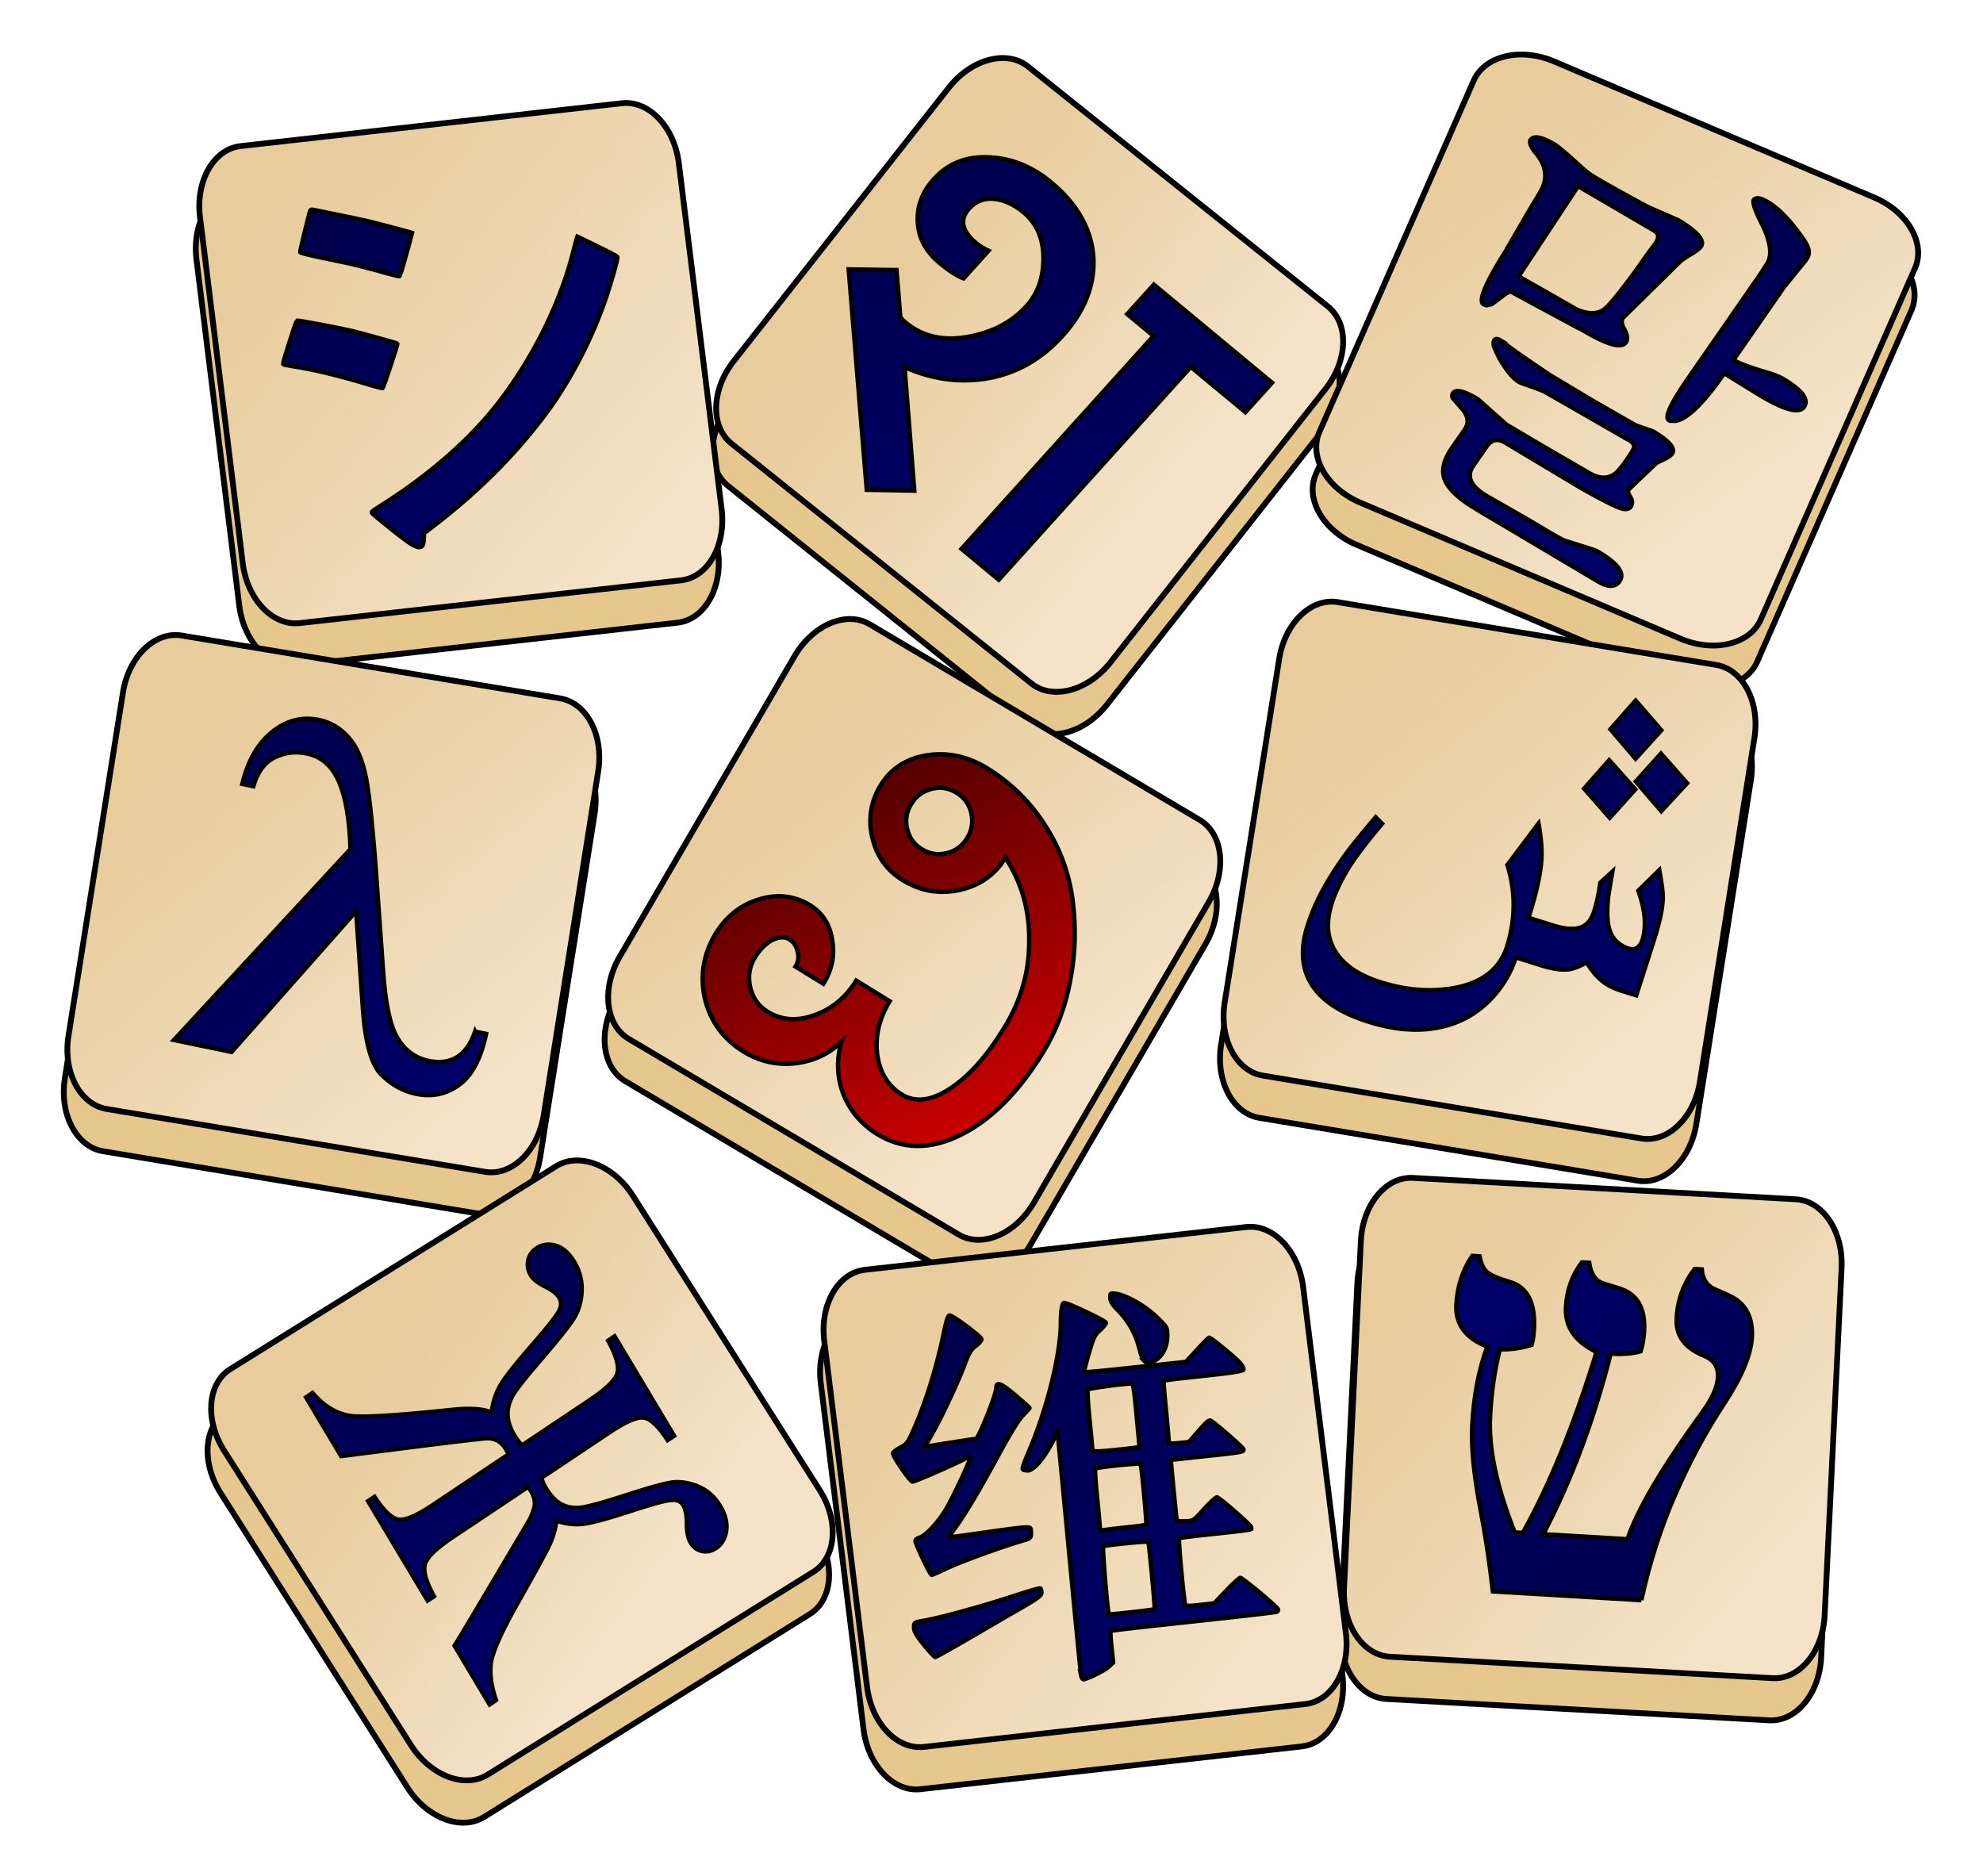
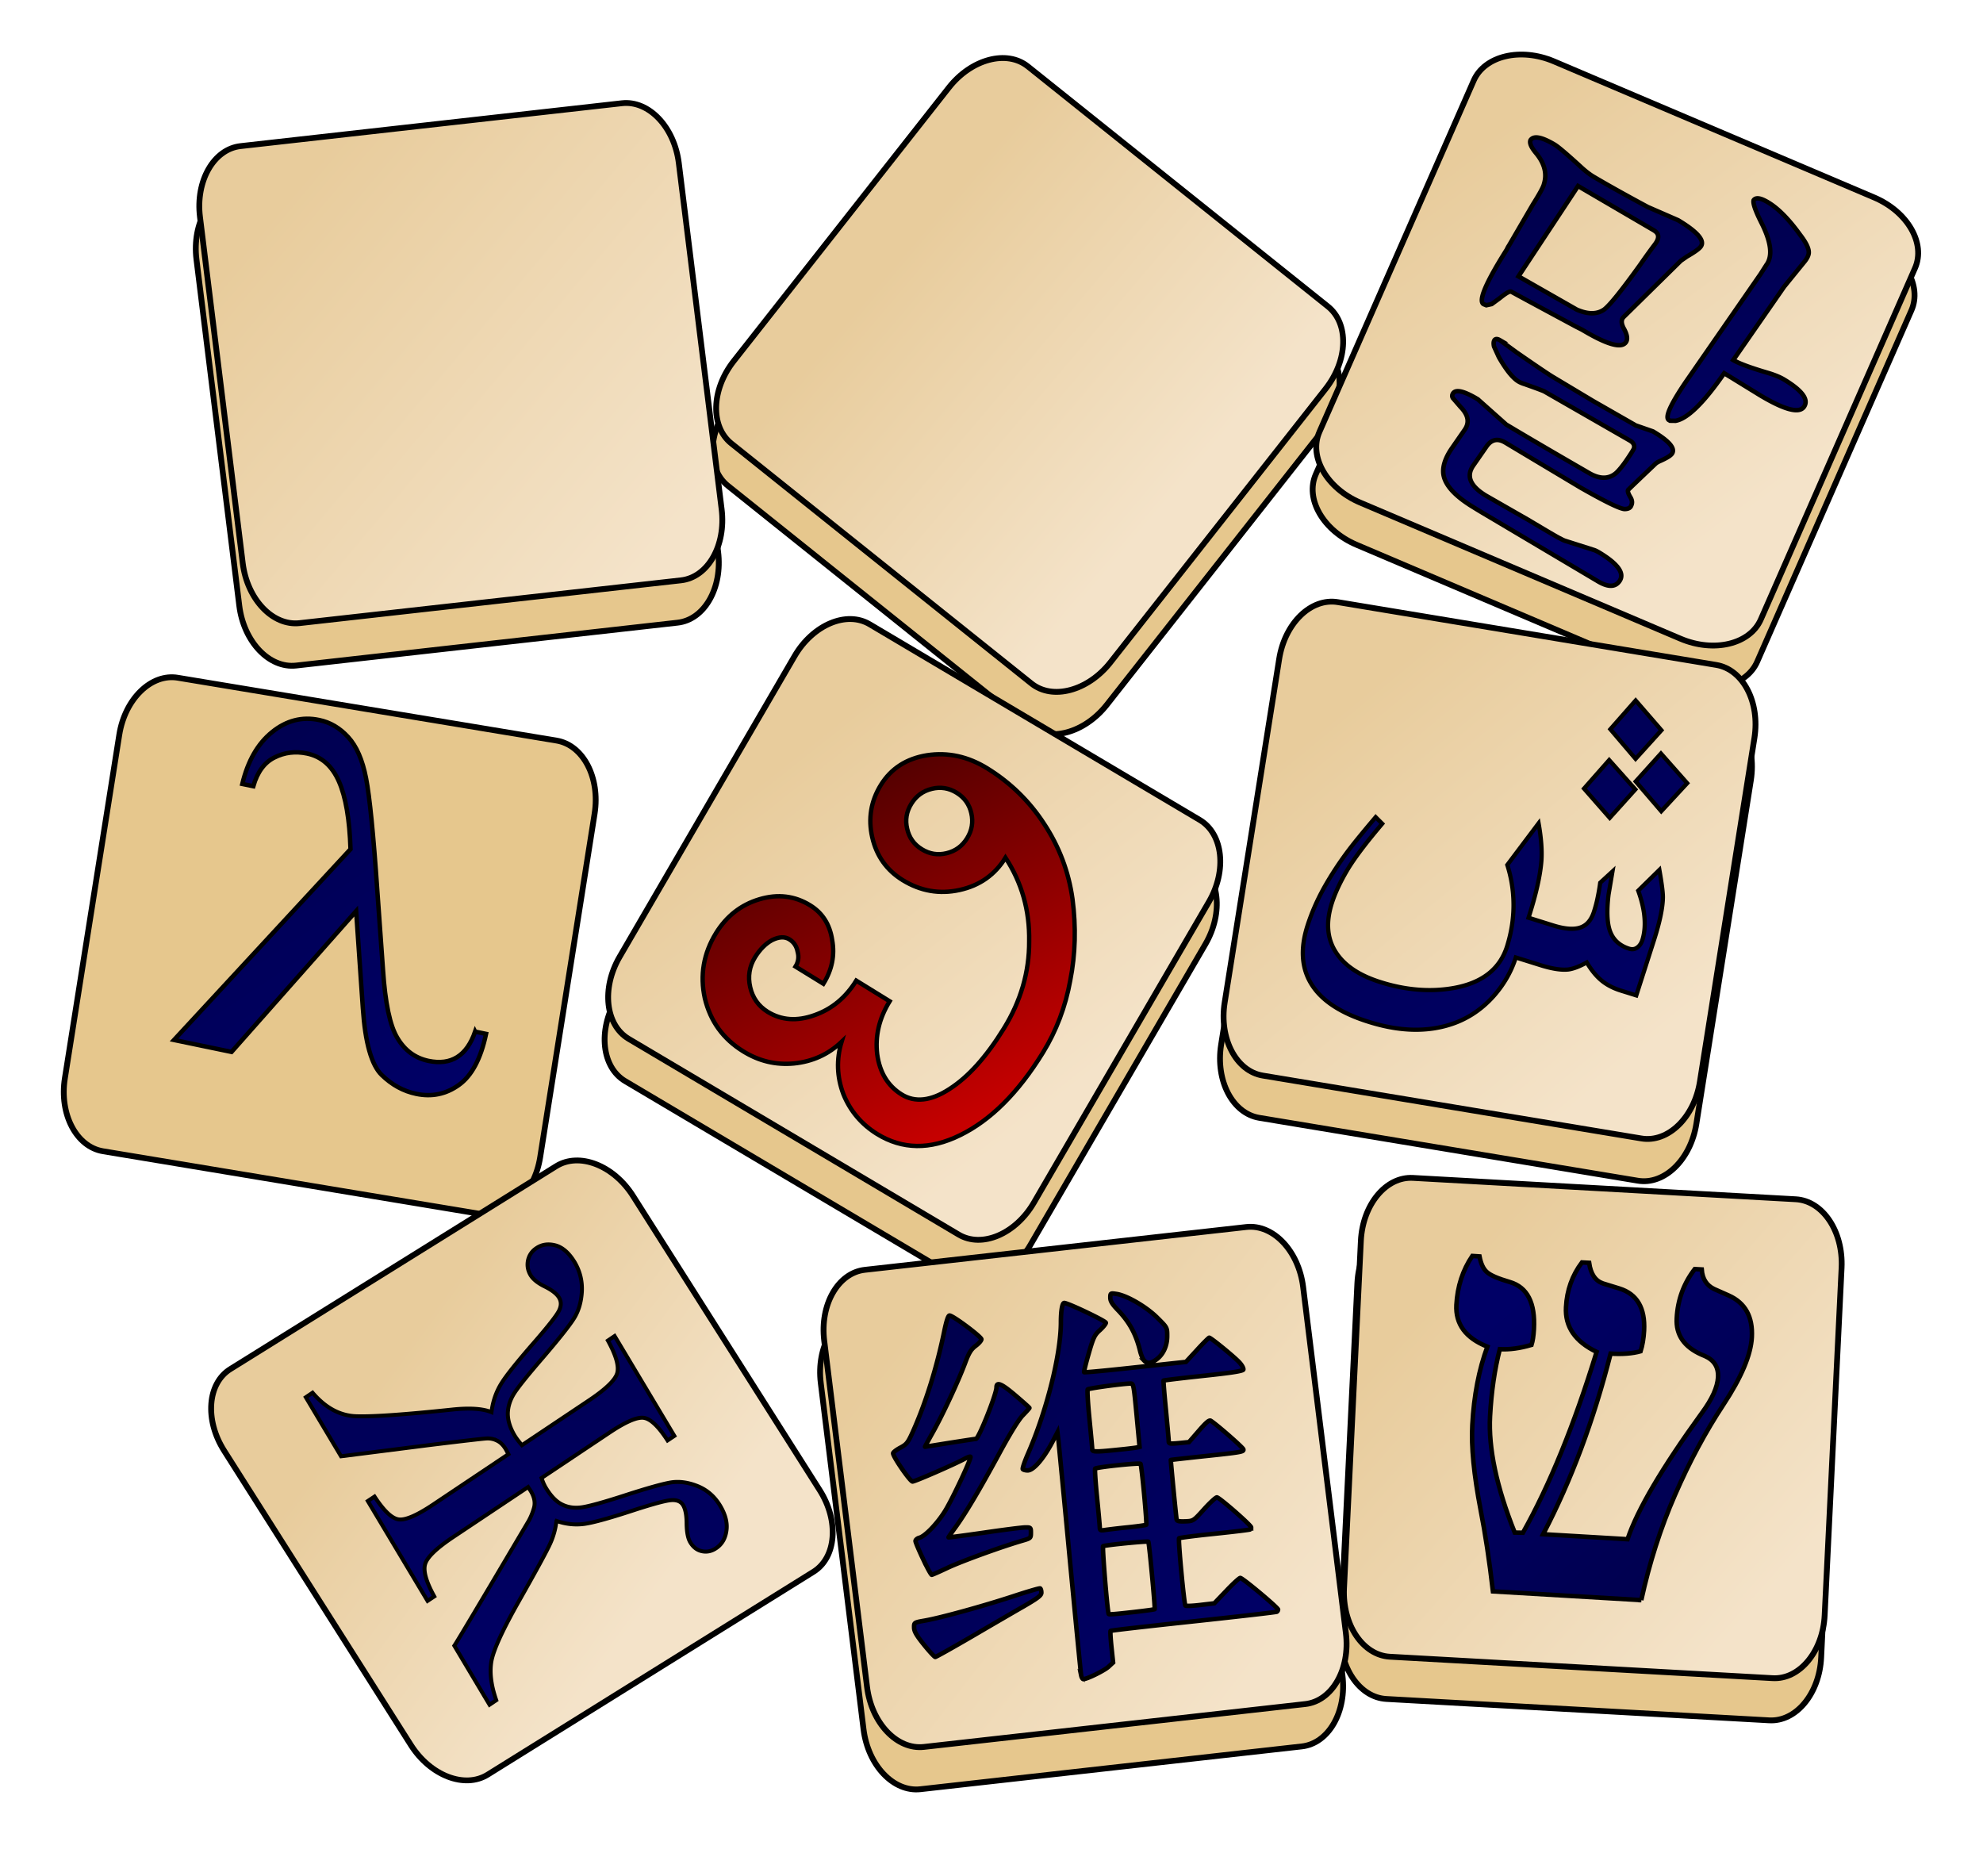
<svg xmlns="http://www.w3.org/2000/svg" viewBox="0 0 99.371 94">
  <defs>
    <linearGradient id="a" x1="715.72" x2="650.84" y1="299.56" y2="230.35" gradientTransform="matrix(1 0 0 1 -476.47 -112.84)" gradientUnits="userSpaceOnUse">
      <stop offset="0" stop-color="#f4e3c9" />
      <stop offset="1" stop-color="#e8cc9c" />
    </linearGradient>
    <linearGradient id="b" x1="791.06" x2="723.26" y1="-355.93" y2="-358.38" gradientTransform="matrix(1 0 0 1 -419.34 258.6)" gradientUnits="userSpaceOnUse">
      <stop offset="0" stop-color="#f4e3c9" />
      <stop offset="1" stop-color="#e8cc9c" />
    </linearGradient>
    <linearGradient id="c" x1="175.47" x2="218.36" y1="955.27" y2="880.66" gradientTransform="translate(-137.36 -469.78)" gradientUnits="userSpaceOnUse">
      <stop offset="0" stop-color="#f4e3c9" />
      <stop offset="1" stop-color="#e8cc9c" />
    </linearGradient>
    <linearGradient id="d" x1="758.9" x2="693.67" y1="200.79" y2="145.1" gradientTransform="matrix(1 0 0 1 -490.35 22.102)" gradientUnits="userSpaceOnUse">
      <stop offset="0" stop-color="#f4e3c9" />
      <stop offset="1" stop-color="#e8cc9c" />
    </linearGradient>
    <linearGradient id="e" x1="870.86" x2="795.29" y1="-140.09" y2="-169.78" gradientTransform="translate(-450.41 198.75)" gradientUnits="userSpaceOnUse">
      <stop offset="0" stop-color="#f4e3c9" />
      <stop offset="1" stop-color="#e8cc9c" />
    </linearGradient>
    <linearGradient id="i" x1="965.2" x2="901.4" y1="159.71" y2="103.76" gradientTransform="translate(-490.36 21.895)" gradientUnits="userSpaceOnUse">
      <stop offset="0" stop-color="#f4e3c9" />
      <stop offset="1" stop-color="#e8cc9c" />
    </linearGradient>
    <linearGradient id="j" x1="412.32" x2="388.39" y1="743.89" y2="683.2" gradientTransform="matrix(1 0 0 1 -379.78 -307.21)" gradientUnits="userSpaceOnUse">
      <stop offset="0" stop-color="#f4e3c9" />
      <stop offset="1" stop-color="#e8cc9c" />
    </linearGradient>
    <linearGradient id="k" x1="805.99" x2="741.84" y1="514.13" y2="450.75" gradientTransform="matrix(1 0 0 1 -476.47 -112.84)" gradientUnits="userSpaceOnUse">
      <stop offset="0" stop-color="#f4e3c9" />
      <stop offset="1" stop-color="#e8cc9c" />
    </linearGradient>
    <linearGradient id="l" x1="974.97" x2="909.49" y1="357.18" y2="305.17" gradientTransform="matrix(1 0 0 1 -489.43 -30.476)" gradientUnits="userSpaceOnUse">
      <stop offset="0" stop-color="#f4e3c9" />
      <stop offset="1" stop-color="#e8cc9c" />
    </linearGradient>
    <linearGradient id="m" x1="904.66" x2="947.51" y1="359.95" y2="414.23" gradientTransform="rotate(-2.651 371.03 8297.003)scale(.869)" gradientUnits="userSpaceOnUse">
      <stop offset="0" stop-color="#006" />
      <stop offset="1" stop-color="#00004e" />
    </linearGradient>
    <linearGradient id="n" x1="536.09" x2="439.25" y1="521.38" y2="434.3" gradientTransform="matrix(.492 .572 -.504 .505 233.62 -190.72)" gradientUnits="userSpaceOnUse">
      <stop offset="0" stop-color="#006" />
      <stop offset="1" stop-color="#00004e" />
    </linearGradient>
    <linearGradient id="o" x1="366.09" x2="270.37" y1="184.23" y2="86.036" gradientTransform="matrix(.486 .46 -.483 .47 235.22 -80.236)" gradientUnits="userSpaceOnUse">
      <stop offset="0" stop-color="#006" />
      <stop offset="1" stop-color="#00004e" />
    </linearGradient>
    <linearGradient id="s" x1="173.23" x2="114.66" y1="524.23" y2="451.38" gradientTransform="matrix(.579 .354 -.351 .583 520.71 -207.5)" gradientUnits="userSpaceOnUse">
      <stop offset="0" stop-color="#006" />
      <stop offset="1" stop-color="#00004e" />
    </linearGradient>
    <linearGradient id="t" x1="196.09" x2="95.29" y1="365.66" y2="255.57" gradientTransform="matrix(.621 .136 -.133 .606 365.14 10.093)" gradientUnits="userSpaceOnUse">
      <stop offset="0" stop-color="#006" />
      <stop offset="1" stop-color="#00004e" />
    </linearGradient>
    <linearGradient id="u" x1="533.23" x2="454.66" y1="185.66" y2="89.025" gradientTransform="matrix(.66 .059 -.06 .654 -116.44 105.73)" gradientUnits="userSpaceOnUse">
      <stop offset="0" stop-color="#006" />
      <stop offset="1" stop-color="#00004e" />
    </linearGradient>
    <linearGradient id="v" x1="1090.1" x2="897.17" y1="429.68" y2="230.68" gradientTransform="matrix(.279 0 0 .294 61.366 240.55)" gradientUnits="userSpaceOnUse">
      <stop offset="0" stop-color="#006" />
      <stop offset="1" stop-color="#00004e" />
    </linearGradient>
    <linearGradient id="w" x1="-190.77" x2="-514.01" y1="284.21" y2="-144.09" gradientTransform="matrix(.111 -.039 .038 .116 257.08 100.52)" gradientUnits="userSpaceOnUse">
      <stop offset="0" stop-color="#006" />
      <stop offset="1" stop-color="#00004e" />
    </linearGradient>
    <linearGradient id="x" x1="-15.83" x2="-57.044" y1="301.27" y2="276.78" gradientTransform="matrix(1.472 -.056 .057 1.472 437.16 -398.03)" gradientUnits="userSpaceOnUse">
      <stop offset="0" stop-color="#d40000" />
      <stop offset="1" stop-color="#560000" />
    </linearGradient>
  </defs>
  <g fill="#e6c78d" stroke="#000" stroke-linecap="round" stroke-linejoin="round" stroke-width="1.083">
    <path d="m167.06 113.39 71.56-.003c5.05-.001 9.15 5.49 9.159 12.273l-.009 64.983c.009 6.77-4.09 12.3-9.152 12.27l-71.56.004c-5.06 0-9.16-5.5-9.158-12.273l-.006-64.985c.007-6.78 4.1-12.3 9.166-12.269" transform="matrix(.267 -.03 .033 .267 -36.46 -15.817)" />
    <path d="m305.5-142.43 71.556-.008c5.05.003 9.16 5.5 9.16 12.29l.003 64.96c.002 6.79-4.11 12.3-9.166 12.291l-71.554-.012c-5.06.006-9.16-5.48-9.163-12.27v-64.98c.007-6.77 4.11-12.3 9.163-12.271z" transform="matrix(.21 .168 -.166 .211 -36.46 -15.817)" />
    <path d="m13.544 408.65 71.552-.006c5.07.006 9.17 5.51 9.166 12.277l-.003 64.981c.001 6.78-4.11 12.3-9.155 12.277l-71.552.006c-5.07-.005-9.17-5.51-9.167-12.277l.004-64.981c-.001-6.78 4.09-12.3 9.155-12.277" transform="matrix(.108 -.246 .247 .105 -36.46 -15.817)" />
    <path d="m195.87 155.33 71.566-.012c5.06 0 9.15 5.5 9.155 12.29l.003 64.969c.003 6.77-4.1 12.3-9.158 12.282l-71.554-.005c-5.07.003-9.17-5.5-9.167-12.273l-.006-64.984c.013-6.77 4.1-12.3 9.16-12.268z" transform="matrix(.265 .044 -.042 .265 -36.46 -15.817)" />
    <path d="m349.24 5.92 71.559.007c5.06.001 9.16 5.49 9.167 12.267V83.17c-.001 6.79-4.11 12.3-9.172 12.279l-71.552.006c-5.06-.001-9.16-5.5-9.16-12.287l.005-64.964c.002-6.79 4.09-12.3 9.153-12.284z" transform="matrix(.231 .137 -.135 .232 -36.46 -15.817)" />
    <path d="m407.93 113.79 71.564.003c5.06.002 9.16 5.49 9.162 12.277l-.007 64.982c-.001 6.77-4.09 12.3-9.15 12.276l-71.563-.003c-5.06-.002-9.16-5.49-9.162-12.277l.007-64.982c0-6.77 4.09-12.3 9.149-12.276" transform="matrix(.265 .044 -.042 .265 -36.46 -15.817)" />
-     <path d="M-22.208 367.33H49.34c5.07.004 9.17 5.5 9.173 12.276l-.011 64.974c-.004 6.79-4.1 12.3-9.158 12.273l-71.556.011c-5.06.004-9.16-5.49-9.153-12.28l-.009-64.97c.004-6.79 4.11-12.3 9.166-12.285z" transform="matrix(.228 -.142 .144 .227 -36.46 -15.817)" />
    <path d="m256.91 334.37 71.56-.003c5.06 0 9.16 5.5 9.157 12.288l.008 64.97c-.008 6.78-4.1 12.3-9.168 12.283l-71.558-.011c-5.05 0-9.15-5.49-9.159-12.273l.007-64.97c-.007-6.78 4.1-12.3 9.153-12.284z" transform="matrix(.267 -.03 .033 .267 -36.46 -15.817)" />
    <path d="m412.42 264.06 71.547.004c5.07 0 9.17 5.5 9.16 12.272l.002 64.974c.008 6.79-4.1 12.3-9.152 12.278l-71.561.011c-5.06 0-9.17-5.5-9.162-12.287v-64.974c.007-6.77 4.1-12.3 9.166-12.279z" transform="matrix(.268 .015 -.013 .268 -36.46 -15.817)" />
  </g>
  <g stroke="#000">
    <g stroke-linecap="round" stroke-linejoin="round" stroke-width="1.083">
      <path fill="url(#a)" d="m168.67 105.61 71.56-.003c5.06 0 9.16 5.5 9.157 12.288l.008 64.97c-.008 6.78-4.1 12.3-9.168 12.283l-71.558-.011c-5.05 0-9.15-5.49-9.159-12.273l.007-64.97c-.007-6.78 4.1-12.3 9.153-12.284z" transform="matrix(.267 -.03 .033 .267 -36.46 -15.817)" />
      <path fill="url(#b)" d="m301.13-149.01 71.565.004c5.06-.007 9.16 5.48 9.163 12.269v64.98c-.007 6.77-4.11 12.3-9.164 12.272l-71.556.007c-5.07-.004-9.16-5.5-9.16-12.289l-.003-64.96c-.001-6.79 4.11-12.3 9.155-12.282z" transform="matrix(.21 .168 -.166 .211 -36.46 -15.817)" />
      <path fill="url(#c)" d="m21.065 406.09 71.558.008c5.05-.003 9.15 5.5 9.153 12.283l.004 64.962c.001 6.78-4.1 12.3-9.168 12.283l-71.552.005c-5.05-.01-9.15-5.5-9.153-12.283l-.01-64.975c-.001-6.78 4.11-12.3 9.168-12.283z" transform="matrix(.108 -.246 .247 .105 -36.46 -15.817)" />
-       <path fill="url(#d)" d="m195.31 147.43 71.554.004c5.06 0 9.16 5.49 9.153 12.276l.003 64.97c.005 6.79-4.1 12.3-9.158 12.281l-71.554-.004c-5.06 0-9.16-5.49-9.167-12.273l.01-64.972c-.004-6.79 4.1-12.3 9.159-12.282" transform="matrix(.265 .044 -.042 .265 -36.46 -15.817)" />
      <path fill="url(#e)" d="m345.84-1.189 71.564-.014c5.05.01 9.15 5.51 9.154 12.275l.001 64.976c-.002 6.79-4.1 12.3-9.152 12.284l-71.571.002c-5.05-.01-9.14-5.5-9.154-12.275l-.002-64.976c.003-6.79 4.11-12.3 9.16-12.272z" transform="matrix(.231 .137 -.135 .232 -36.46 -15.817)" />
      <path fill="url(#i)" d="m407.37 105.91 71.547-.008c5.06.001 9.16 5.51 9.162 12.277l-.007 64.982c.001 6.79-4.09 12.3-9.15 12.276l-71.563-.004c-5.05.012-9.16-5.49-9.162-12.277l.01-64.967c-.002-6.79 4.09-12.3 9.163-12.278z" transform="matrix(.265 .044 -.042 .265 -36.46 -15.817)" />
      <path fill="url(#j)" d="m-17.42 360.98 71.56.008c5.06-.004 9.16 5.49 9.153 12.28l.009 64.97c-.004 6.79-4.11 12.3-9.166 12.285l-71.56-.008c-5.06.004-9.16-5.49-9.153-12.28l-.009-64.97c.004-6.79 4.11-12.3 9.166-12.285" transform="matrix(.228 -.142 .144 .227 -36.46 -15.817)" />
      <path fill="url(#k)" d="m258.53 326.6 71.558.011c5.05 0 9.15 5.49 9.158 12.273l-.006 64.97c.007 6.78-4.1 12.3-9.154 12.284l-71.56.003c-5.06 0-9.16-5.5-9.156-12.288l-.008-64.97c.007-6.78 4.1-12.3 9.168-12.283z" transform="matrix(.267 -.03 .033 .267 -36.46 -15.817)" />
      <path fill="url(#l)" d="m412.69 256.16 71.561-.012c5.06 0 9.15 5.5 9.162 12.287l-.014 64.975c.007 6.77-4.1 12.3-9.152 12.278l-71.56-.003c-5.06 0-9.15-5.5-9.162-12.272V268.44c.006-6.79 4.11-12.3 9.166-12.279z" transform="matrix(.268 .015 -.013 .268 -36.46 -15.817)" />
    </g>
    <path fill="url(#m)" stroke-width=".838" d="m441.29 356.87-27.635-1.629c-.655-5.67-1.43-10.8-2.313-15.272-1.24-6.47-1.75-11.7-1.527-15.723.291-5.44 1.22-10.3 2.807-14.588-4.04-1.6-5.96-4.19-5.774-7.796.19-3.43 1.18-6.46 2.967-9.105l1.338.087c.262 1.37.713 2.34 1.382 2.924.655.596 2.08 1.21 4.262 1.847 3.26.96 4.76 3.88 4.494 8.77-.073 1.24-.218 2.21-.451 2.939-2.15.64-4.13.902-5.905.8-.96 3.71-1.57 7.88-1.818 12.508-.32 5.93 1.21 13.2 4.596 21.657l1.527.029c4.97-8.84 9.56-20.1 13.73-33.685-4-1.92-5.91-4.7-5.701-8.334q.24-4.712 2.967-8.334l1.338.072q.436 3.105 2.574 3.84l3.07.946c3.29 1.03 4.81 3.65 4.595 7.839-.087 1.48-.305 2.78-.654 3.854q-2.264.633-5.585.437c-3.14 12.4-7.33 23.6-12.566 33.642l15.723.93c1.82-5.45 6.43-13.3 13.86-23.532q2.836-3.84 2.997-6.633c.102-1.89-.727-3.21-2.473-3.97l-.625-.262c-3.23-1.44-4.77-3.68-4.596-6.749.175-3.46 1.31-6.52 3.36-9.178l1.294.073c.131 1.77.916 2.98 2.327 3.65l2.72 1.208c3.07 1.38 4.49 3.97 4.29 7.767-.174 3.27-1.93 7.46-5.294 12.552-3.35 5.08-6.36 10.7-9.032 16.843-2.69 6.15-4.77 12.7-6.269 19.577z" transform="translate(-36.46 -15.817)scale(.269)" />
    <path fill="url(#n)" stroke-width=".736" d="m204.06 338.41 1.25-.829c1.72 2.63 3.19 4.04 4.451 4.247 1.25.204 3.4-.713 6.43-2.734l14.064-9.41-.494-.917c-.465-.785-1.02-1.32-1.644-1.614a3.85 3.85 0 0 0-1.978-.393c-.713.043-4.28.45-10.69 1.236l-16.377 2.08-6.56-10.996 1.251-.844c2.4 2.81 5.09 4.26 8.072 4.378 2.98.116 8.94-.29 17.904-1.236 3.27-.349 5.73-.189 7.36.48.233-1.93.829-3.69 1.774-5.25s3.04-4.16 6.254-7.84c2.53-2.91 4.03-4.83 4.51-5.745.48-.931.494-1.76.043-2.502-.422-.713-1.31-1.4-2.647-2.065-1.31-.64-2.18-1.35-2.647-2.11-.538-.901-.684-1.82-.48-2.792.218-.96.742-1.72 1.585-2.269 1.02-.684 2.2-.844 3.534-.494 1.32.364 2.52 1.41 3.564 3.141 1 1.7 1.45 3.53 1.338 5.513-.116 1.96-.625 3.65-1.527 5.047-.902 1.41-2.84 3.83-5.774 7.258-2.68 3.1-4.42 5.27-5.236 6.5-.8 1.24-1.22 2.52-1.251 3.826-.015 1.31.407 2.68 1.265 4.13.291.48.742 1.09 1.367 1.804l12.64-8.45c3.03-2.04 4.73-3.69 5.104-4.974.364-1.29-.218-3.32-1.73-6.065l1.25-.844 11.127 18.602-1.265.844c-1.69-2.62-3.16-4.01-4.407-4.204s-3.39.727-6.414 2.75l-12.654 8.45c.218.684.48 1.29.785 1.803.96 1.59 1.99 2.65 3.113 3.17 1.12.539 2.37.685 3.738.466 1.38-.218 4-.945 7.868-2.196 4.16-1.35 7.03-2.15 8.596-2.414q2.357-.371 5.003.698 2.624 1.07 4.175 3.65c.989 1.66 1.38 3.21 1.163 4.655-.204 1.45-.858 2.55-1.934 3.258-.844.567-1.72.742-2.618.552-.916-.189-1.64-.756-2.182-1.658-.436-.727-.655-1.88-.683-3.432 0-1.6-.218-2.76-.655-3.49-.422-.699-1.15-1-2.196-.932-1.05.073-3.3.684-6.778 1.804-4.54 1.5-7.68 2.37-9.396 2.618-1.72.233-3.46.058-5.221-.553a14 14 0 0 1-1.295 4.494c-.669 1.43-2.57 4.92-5.73 10.501-3.01 5.32-4.71 9.03-5.09 11.141-.365 2.09-.059 4.52.9 7.258l-1.25.844-6.56-10.996c.437-.64 2.72-4.47 6.866-11.447l6.82-11.52c.437-.712.815-1.57 1.12-2.588.32-1 .132-2.08-.537-3.2-.145-.233-.32-.495-.524-.8l-14.079 9.396c-3.03 2.04-4.73 3.68-5.105 4.96s.189 3.29 1.702 6.02l-1.251.83z" transform="translate(-36.46 -15.817)scale(.269)" />
-     <path fill="url(#o)" stroke-width=".839" d="m367.55 135.56-10.181-8.436-35.78 39.648-6.909-5.73 35.78-39.663-4.901-4.073 4.93-5.469 21.991 18.253zm-34.078-14.225c-3.83 4.25-8.36 6.87-13.614 7.869-5.25.989-10.5.32-15.824-2.037l1.818 23.024-8.843-.16-3.36-41.045 8.887.131.698 8.596c.03.262.378.67 1.033 1.207 3.21 2.68 7.24 3.52 12.057 2.546q6.524-1.288 10.472-5.673 3.058-3.375 3.127-8.64.086-5.668-3.71-8.828c-1.69-1.38-3.42-2.21-5.206-2.458-1.99-.262-3.65.32-4.945 1.76-1.85 2.05-1.4 4.22 1.353 6.502.625.509 1.38.974 2.24 1.381l-4.626 5.134c-1.25-.495-2.72-1.43-4.392-2.821-2.68-2.21-4.04-4.84-4.131-7.898-.102-2.84.902-5.41 2.996-7.738 2.69-3 6.21-4.35 10.53-4.057q6.092.327 11.243 4.596c5.05 4.19 7.69 8.96 7.956 14.312.19 5.06-1.73 9.83-5.76 14.297z" transform="translate(-36.46 -15.817)scale(.269)" />
    <path fill="url(#s)" stroke-width=".838" d="M425.16 85.742c.669.407 2.28 1.77 4.858 4.13q1.267 1.178 2.385 1.848c2.18 1.29 5.54 3.19 10.108 5.643l5.643 2.458q5.384 3.226 4.233 4.887c-.291.436-1.18 1.06-2.618 1.891l-1.105.77-10.632 10.459c-.538.509-.51 1.27.087 2.312.567 1.09.669 1.89.305 2.415-.844 1.21-3.56.422-8.174-2.342l-1.178-.596-6.647-3.578c-3.56-1.92-5.34-2.89-5.337-2.895-.276-.16-.974.233-2.138 1.179l-1.528 1.12-1.003.218-.51-.204c-1.02-.611.423-4 4.32-10.167.145-.32.276-.553.379-.698l4.494-7.709c1.25-1.98 1.93-3.23 2.05-3.767.612-1.95.117-3.88-1.454-5.774-.93-1.11-1.28-1.92-1.033-2.458.611-.858 2.09-.567 4.495.858zm-6.749 24.537 10.865 6.196c2.07.902 3.77.902 5.09-.015q1.53-1.135 6.662-8.26c1.06-1.53 2.01-2.84 2.822-3.913.596-.8.742-1.45.422-1.993q-.218-.349-.83-.698L429.51 93.45zm-3.447 11.897 3.055 2.24q5.611 3.884 6.806 4.596l7.505 4.494 7.753 4.436.13.088 3.259 1.134.072.044c2.97 1.77 4.12 3.14 3.462 4.101-.276.393-1.03.844-2.284 1.397q-.567.262-.829.523-4.738 4.5-5.047 4.83c-.13.261.03.726.437 1.395.29.495.349.945.203 1.338a1.7 1.7 0 0 1-.174.393c-.204.291-.582.436-1.15.437-.901-.059-3.65-1.4-8.231-4.015l-13.977-8.363c-1.41-.844-2.59-.596-3.52.756l-2.444 3.52c-1.37 1.98-.567 3.85 2.4 5.629l7.621 4.363.131.073c3.77 2.25 5.8 3.45 6.095 3.549.276.16.553.305.858.407l5.396 1.717c.305.102.582.247.858.407 3.59 2.14 4.89 3.94 3.883 5.381-.8 1.16-2.15 1.16-4.058.015l-21.54-12.785c-.48-.291-.974-.582-1.454-.887-3.81-2.28-5.75-4.52-5.789-6.72-.029-1.31.51-2.76 1.6-4.349l2.4-3.461c.93-1.35.684-2.75-.742-4.218l-1.469-1.702c-.16-.305-.145-.596.058-.887.495-.713 1.88-.436 4.116.843.233.131.378.233.48.277l5.294 4.712c.262.16.51.305.728.436 3.2 1.91 8.06 4.76 14.603 8.538 2.04 1.22 3.77 1.24 5.163.03.524-.496 1.15-1.25 1.847-2.255.96-1.4 1.45-2.2 1.47-2.386.115-.538-.132-1-.757-1.367l-15.955-9.163c-.175-.102-1.4-.567-3.665-1.367a5.4 5.4 0 0 1-1.164-.495q-1.588-.962-3.636-4.523l-.902-1.978c-.116-.538-.087-.931.073-1.178.204-.291.538-.291 1.033 0zm41.772 6.152c-3.84 5.53-6.85 8.48-9.061 8.858l-1.033-.015-.203-.116q-1.2-.72 3.185-7.17l13.89-20.043 1.134-1.774.059-.073c1.05-1.61.742-4.1-.931-7.49-1.19-2.34-1.72-3.81-1.557-4.407.393-.567 1.28-.451 2.662.378 1.91 1.13 3.9 3.16 5.978 6.036 1.06 1.37 1.6 2.44 1.629 3.214.029.495-.204 1.06-.713 1.717q-3.856 4.74-3.898 4.8l-9.454 13.627c1.02.611 3.11 1.4 6.298 2.342 1.29.378 2.36.8 3.156 1.28 3.4 2.05 4.65 3.74 3.724 5.09-.902 1.29-3.64.568-8.203-2.166l-5.411-3.331z" transform="translate(-36.46 -15.817)scale(.269)" />
    <path fill="url(#t)" stroke-width=".785" d="m445.04 194.83-4.814 5.323-4.698-5.512 4.712-5.353zm4.8 9.861-4.83 5.222-4.755-5.542 4.698-5.207zm-9.658 1.164-4.77 5.294-4.786-5.454 4.684-5.309zm.175 38.369-2.895-.902c-1.47-.465-2.68-1.11-3.65-1.934-.96-.814-1.85-1.92-2.677-3.302-1.37.756-2.52 1.19-3.432 1.309-1.32.145-3.07-.131-5.28-.829l-4.509-1.41c-.829 2.6-2.18 4.97-4.043 7.097-2.43 2.76-5.37 4.64-8.829 5.6-4.35 1.22-9.22.989-14.617-.728q-7.348-2.308-10.268-6.516-3.21-4.619-1.047-11.374 1.176-3.66 3.142-7.17a62.5 62.5 0 0 1 4.509-6.865c1.03-1.37 2.71-3.42 5.047-6.182l1.221 1.222c-3.01 3.55-5.18 6.41-6.487 8.596-1.29 2.18-2.27 4.25-2.894 6.196-1.12 3.52-.902 6.53.684 9.047q2.353 3.78 8.377 5.672c4.68 1.48 9.19 1.85 13.483 1.12 5.35-.916 8.7-3.48 10.065-7.694.902-2.84 1.31-5.69 1.222-8.523a24.4 24.4 0 0 0-1.149-6.734l5.832-7.753q.72 4.067.524 6.953c-.204 2.72-.989 6.25-2.4 10.632l4.509 1.41c2.33.743 4.12.845 5.352.335 1.08-.436 1.86-1.4 2.327-2.865.262-.83.495-1.67.67-2.531a39 39 0 0 0 .494-2.865l2.283-2.095-.727 4.305c-.349 2.95-.276 5.18.233 6.691.567 1.67 1.77 2.81 3.607 3.389.567.175 1.06.102 1.498-.218.436-.305.756-.785.96-1.397.451-1.43.553-3.05.32-4.916-.189-1.37-.553-2.79-1.09-4.276l3.94-3.869q.678 3.824.655 5.135c-.029 1.95-.596 4.63-1.687 8.028z" transform="translate(-36.46 -15.817)scale(.269)" />
    <path fill="url(#u)" stroke-width=".824" d="m224.05 250.97 2.036.422c-.974 4.64-2.68 7.81-5.061 9.512-2.4 1.72-5.05 2.27-7.956 1.658-2.39-.495-4.52-1.67-6.429-3.52-1.89-1.85-3.07-5.99-3.505-12.436l-1.25-18.093-23.214 26.238-10.719-2.225 32.885-35.547c-.175-5.51-.887-9.73-2.167-12.625-1.28-2.91-3.26-4.64-5.949-5.193-2.15-.45-4.17-.204-6.05.742-1.88.931-3.19 2.72-3.942 5.353l-2.05-.422c1.03-4.29 2.88-7.52 5.555-9.672 2.66-2.15 5.59-2.91 8.756-2.24 2.05.422 3.84 1.47 5.396 3.17 1.56 1.69 2.68 4.25 3.345 7.68q1.006 5.144 2.095 20.915l1.062 14.792c.407 6.12 1.29 10.4 2.676 12.668 1.38 2.33 3.32 3.75 5.803 4.276 4.23.873 7.13-.945 8.683-5.454z" transform="translate(-36.46 -15.817)scale(.269)" />
    <path fill="url(#v)" stroke-width=".838" d="M336.95 370.92c-.073-.364-1.02-10.1-2.109-21.57-1.08-11.5-2.05-21.5-2.138-22.326l-.175-1.41-.8 1.526c-1.7 3.29-3.65 5.57-4.741 5.571-.422 0-.829-.116-.916-.247-.088-.145.335-1.38.916-2.735 3.55-8.09 6.17-18.6 6.181-24.58 0-2.18.247-3.64.626-3.636.698 0 7.75 3.36 7.752 3.695 0 .204-.509.829-1.12 1.381-.989.887-1.22 1.37-2.08 4.364-.524 1.83-.916 3.4-.843 3.461.058.073 4.35-.335 9.54-.902l9.426-1.018 2.08-2.254c1.13-1.24 2.15-2.25 2.254-2.254.32 0 4.83 3.69 5.672 4.654.451.495.742 1.06.684 1.28-.087.276-2.17.61-7.447 1.163-4.03.436-7.36.83-7.417.888-.044.058.145 2.5.436 5.41.276 2.91.524 5.56.523 5.862 0 .509.175.538 1.891.378l1.891-.19 1.833-2.108c1.35-1.56 1.93-2.05 2.225-1.862 1.15.727 5.99 4.97 6.065 5.309.116.48-.29.553-7.621 1.323-3.21.35-5.88.64-5.89.67-.044.043.96 10.4 1.076 11.068.058.32.45.407 1.614.363 1.51-.058 1.54-.087 3.505-2.269 1.09-1.21 2.17-2.2 2.385-2.196.451 0 6.39 5.19 6.386 5.585a.55.55 0 0 1-.204.393c-.116.072-3.1.436-6.632.8-3.53.364-6.5.742-6.589.843-.204.218.931 12.3 1.178 12.537.102.102 1.35.058 2.778-.116l2.604-.306 2.254-2.356c1.24-1.31 2.4-2.37 2.589-2.37.436 0 7.04 5.53 7.04 5.89a.52.52 0 0 1-.233.407c-.131.088-7.13.887-15.534 1.79-8.42.901-15.4 1.69-15.432 1.774-.088.087 0 1.44.16 3.025l.305 2.865-.858.8c-.785.713-4 2.3-4.683 2.298-.145 0-.335-.305-.408-.669zm9.861-11.839c2.05-.233 3.77-.465 3.825-.524.131-.13-1.02-12.4-1.178-12.566-.145-.16-8.12.625-8.421.83-.189.13.785 12.1 1.033 12.624.058.131.974.059 4.741-.363zm-1.09-15.781c1.77-.189 3.27-.393 3.345-.465.175-.175-.844-11.1-1.062-11.345-.218-.233-8.19.61-8.45.887-.088.116.058 2.44.334 5.192.276 2.76.509 5.32.524 5.702.014.625.102.669 1.061.523.567-.087 2.49-.32 4.247-.494zm-2.095-14.428c1.7-.16 3.33-.364 3.636-.422l.567-.13-.552-5.891c-.524-5.56-.582-5.91-1.12-5.905-1.43.014-7.81.887-7.985 1.09-.116.132.029 2.62.32 5.542.29 2.91.524 5.45.523 5.658.015.45.684.465 4.61.058zm-35.969 36.303c-1.41-1.75-1.83-2.49-1.833-3.2-.014-.93 0-.945 2.007-1.294 3.05-.538 10.9-2.71 16.392-4.51 2.69-.886 4.97-1.56 5.091-1.483.131.088.218.436.218.8 0 .51-.64 1-3.272 2.531-1.8 1.03-6.2 3.59-9.76 5.673-3.56 2.07-6.59 3.77-6.734 3.767-.145 0-1.09-1.02-2.109-2.284zm-.16-15.955c-.771-1.63-1.41-3.13-1.41-3.36 0-.233.334-.509.726-.61 1.05-.277 3.29-2.6 4.742-4.917 1.35-2.14 5-9.92 4.77-10.167-.072-.072-.552.088-1.061.364-1.79.989-9.28 4.25-9.73 4.247-.452 0-3.62-4.6-3.622-5.25 0-.19.596-.656 1.338-1.048 1.25-.669 1.44-.931 2.545-3.432 2.3-5.22 4.29-11.7 5.629-18.166.422-2.04.742-3.03 1.004-3.026.64 0 5.92 3.94 5.934 4.422 0 .247-.48.8-1.077 1.236-.858.655-1.25 1.28-1.978 3.243-1.29 3.43-4.16 9.6-5.977 12.828-.844 1.5-1.5 2.72-1.47 2.72s2.12-.335 4.655-.742c2.53-.393 4.7-.727 4.829-.727.509-.014 3.83-8.32 3.825-9.585 0-1.11.93-.713 3.49 1.455 1.45 1.24 2.65 2.3 2.648 2.37 0 .059-.553.685-1.237 1.382-.8.83-2.39 3.4-4.494 7.302-3.48 6.4-6.12 10.9-8.116 13.643-.684.93-1.22 1.73-1.222 1.774s2.98-.349 6.618-.873c3.65-.538 7.11-.974 7.68-.974 1-.015 1.05.03 1.047 1.004s-.044 1.02-1.6 1.469c-4.03 1.18-11.3 3.83-13.875 5.032-1.54.727-2.88 1.32-2.996 1.324-.131 0-.858-1.32-1.615-2.938zm41.19-36.972c-.247-.262-.567-1.02-.742-1.702-.77-3.21-1.98-5.44-4.16-7.708-1.06-1.09-1.41-1.67-1.41-2.313 0-.829.043-.858 1.105-.698 1.93.262 5.57 2.37 7.621 4.407 1.88 1.86 1.88 1.86 1.877 3.462 0 1.86-.785 3.51-2.11 4.421-.988.698-1.61.727-2.181.131z" transform="translate(-36.46 -15.817)scale(.269)" />
-     <path fill="url(#w)" stroke-width=".838" d="M212.61 160.38c-.669-.305-1.76-1.11-4.276-3.112-1.85-1.48-3.42-2.78-3.476-2.88-.058-.102-.073-.218-.03-.277s.815-.567 1.702-1.134c9.15-5.77 16.8-12.5 22.05-19.373 6.43-8.39 11.5-18.7 13.832-28.173.247-1 .51-1.99.582-2.182l.117-.349 3.665 1.774c2.02.99 3.71 1.86 3.752 1.95.175.275-1.35 5.57-2.545 8.872-2.66 7.42-6.66 14.9-11.039 20.71-5.79 7.68-12.7 14.5-20.857 20.727l-1.6 1.221.015.67c0 .363-.044.901-.117 1.192-.102.436-.189.553-.494.655-.32.116-.553.058-1.28-.291zm-8.392-29.962c-6.07-1.82-10.3-2.82-14.385-3.447-.83-.116-1.54-.276-1.556-.335-.073-.218 2.43-8.07 2.574-8.116.189-.072 8.52 1.51 10.298 1.95 2.01.494 8.29 2.24 8.407 2.341.102.087-2.52 7.98-2.735 8.261-.043.059-1.22-.233-2.603-.654zm3.709-20.639c-4.16-1.19-6.59-1.79-9.556-2.385-4.86-.99-6.92-1.47-6.909-1.644 0-.349 1.8-7.62 1.906-7.767.087-.116.247-.145.494-.101.204.043 2.25.465 4.538.93 2.3.465 4.87 1 5.716 1.222 1.61.378 6.72 1.73 7.636 1.993l.523.16-.101.407c-.32 1.34-2.08 7.56-2.167 7.636-.059.058-.99-.145-2.08-.451z" transform="translate(-36.46 -15.817)scale(.269)" />
    <path fill="url(#x)" stroke-width=".792" d="M406.84 52.983c2.87-.106 5.12-1.97 6.686-5.59 1.64-3.69 2.34-8.55 2.104-14.551-.216-5.76-1.89-11-5.028-15.568-3.05-4.67-7.1-8.05-12.095-10.133q.217 5.432-3.674 9.443c-2.6 2.68-5.81 4.08-9.615 4.23-3.42.13-6.42-.98-8.974-3.348-2.54-2.36-3.88-5.26-4.02-8.69-.13-3.49 1.19-6.52 3.982-9.089 2.85-2.57 6.33-3.92 10.436-4.08 4.96-.184 9.73.674 14.287 2.595q6.93 2.866 11.94 8.395c3.39 3.81 6.05 7.94 7.942 12.416 1.95 4.4 3.01 8.92 3.193 13.522.34 8.52-1.06 15.4-4.17 20.688-3.05 5.22-7.28 7.92-12.668 8.133-3.38.119-6.45-.743-9.225-2.608-2.71-1.92-4.57-4.46-5.55-7.613-.729 3.21-2.41 5.89-5.032 8.025-2.56 2.06-5.52 3.15-8.898 3.269-4.29.164-8.04-1.19-11.218-4.079-3.12-2.95-4.76-6.58-4.937-10.87-.133-3.62.907-6.76 3.137-9.426 2.23-2.67 5-4.06 8.312-4.181 2.64-.102 4.92.889 6.845 2.962 1.99 2.01 3.02 4.49 3.133 7.435l-5.977.23c-.038-.989-.43-1.79-1.194-2.437-.708-.714-1.54-1.06-2.525-1.019q-1.473.062-2.516 1.845c-.63 1.19-.907 2.62-.848 4.272q.117 2.94 2.323 4.982c1.46 1.35 3.17 1.99 5.145 1.923 2.94-.114 5.4-1.5 7.392-4.148 2.04-2.66 2.99-5.8 2.857-9.41l7.166-.27c.145 3.62 1.31 6.66 3.493 9.173 2.24 2.49 4.84 3.67 7.79 3.571zM378.758 8.536c.058 1.65.701 3.05 1.915 4.154 1.21 1.13 2.63 1.66 4.3 1.587 1.65-.061 3.04-.69 4.158-1.898 1.13-1.22 1.65-2.64 1.583-4.3-.059-1.65-.701-3.05-1.904-4.163-1.21-1.13-2.64-1.65-4.299-1.587s-3.05.698-4.17 1.906c-1.12 1.21-1.65 2.64-1.583 4.301z" transform="matrix(.228 .153 -.155 .231 -39.367 -19.643)" />
  </g>
</svg>